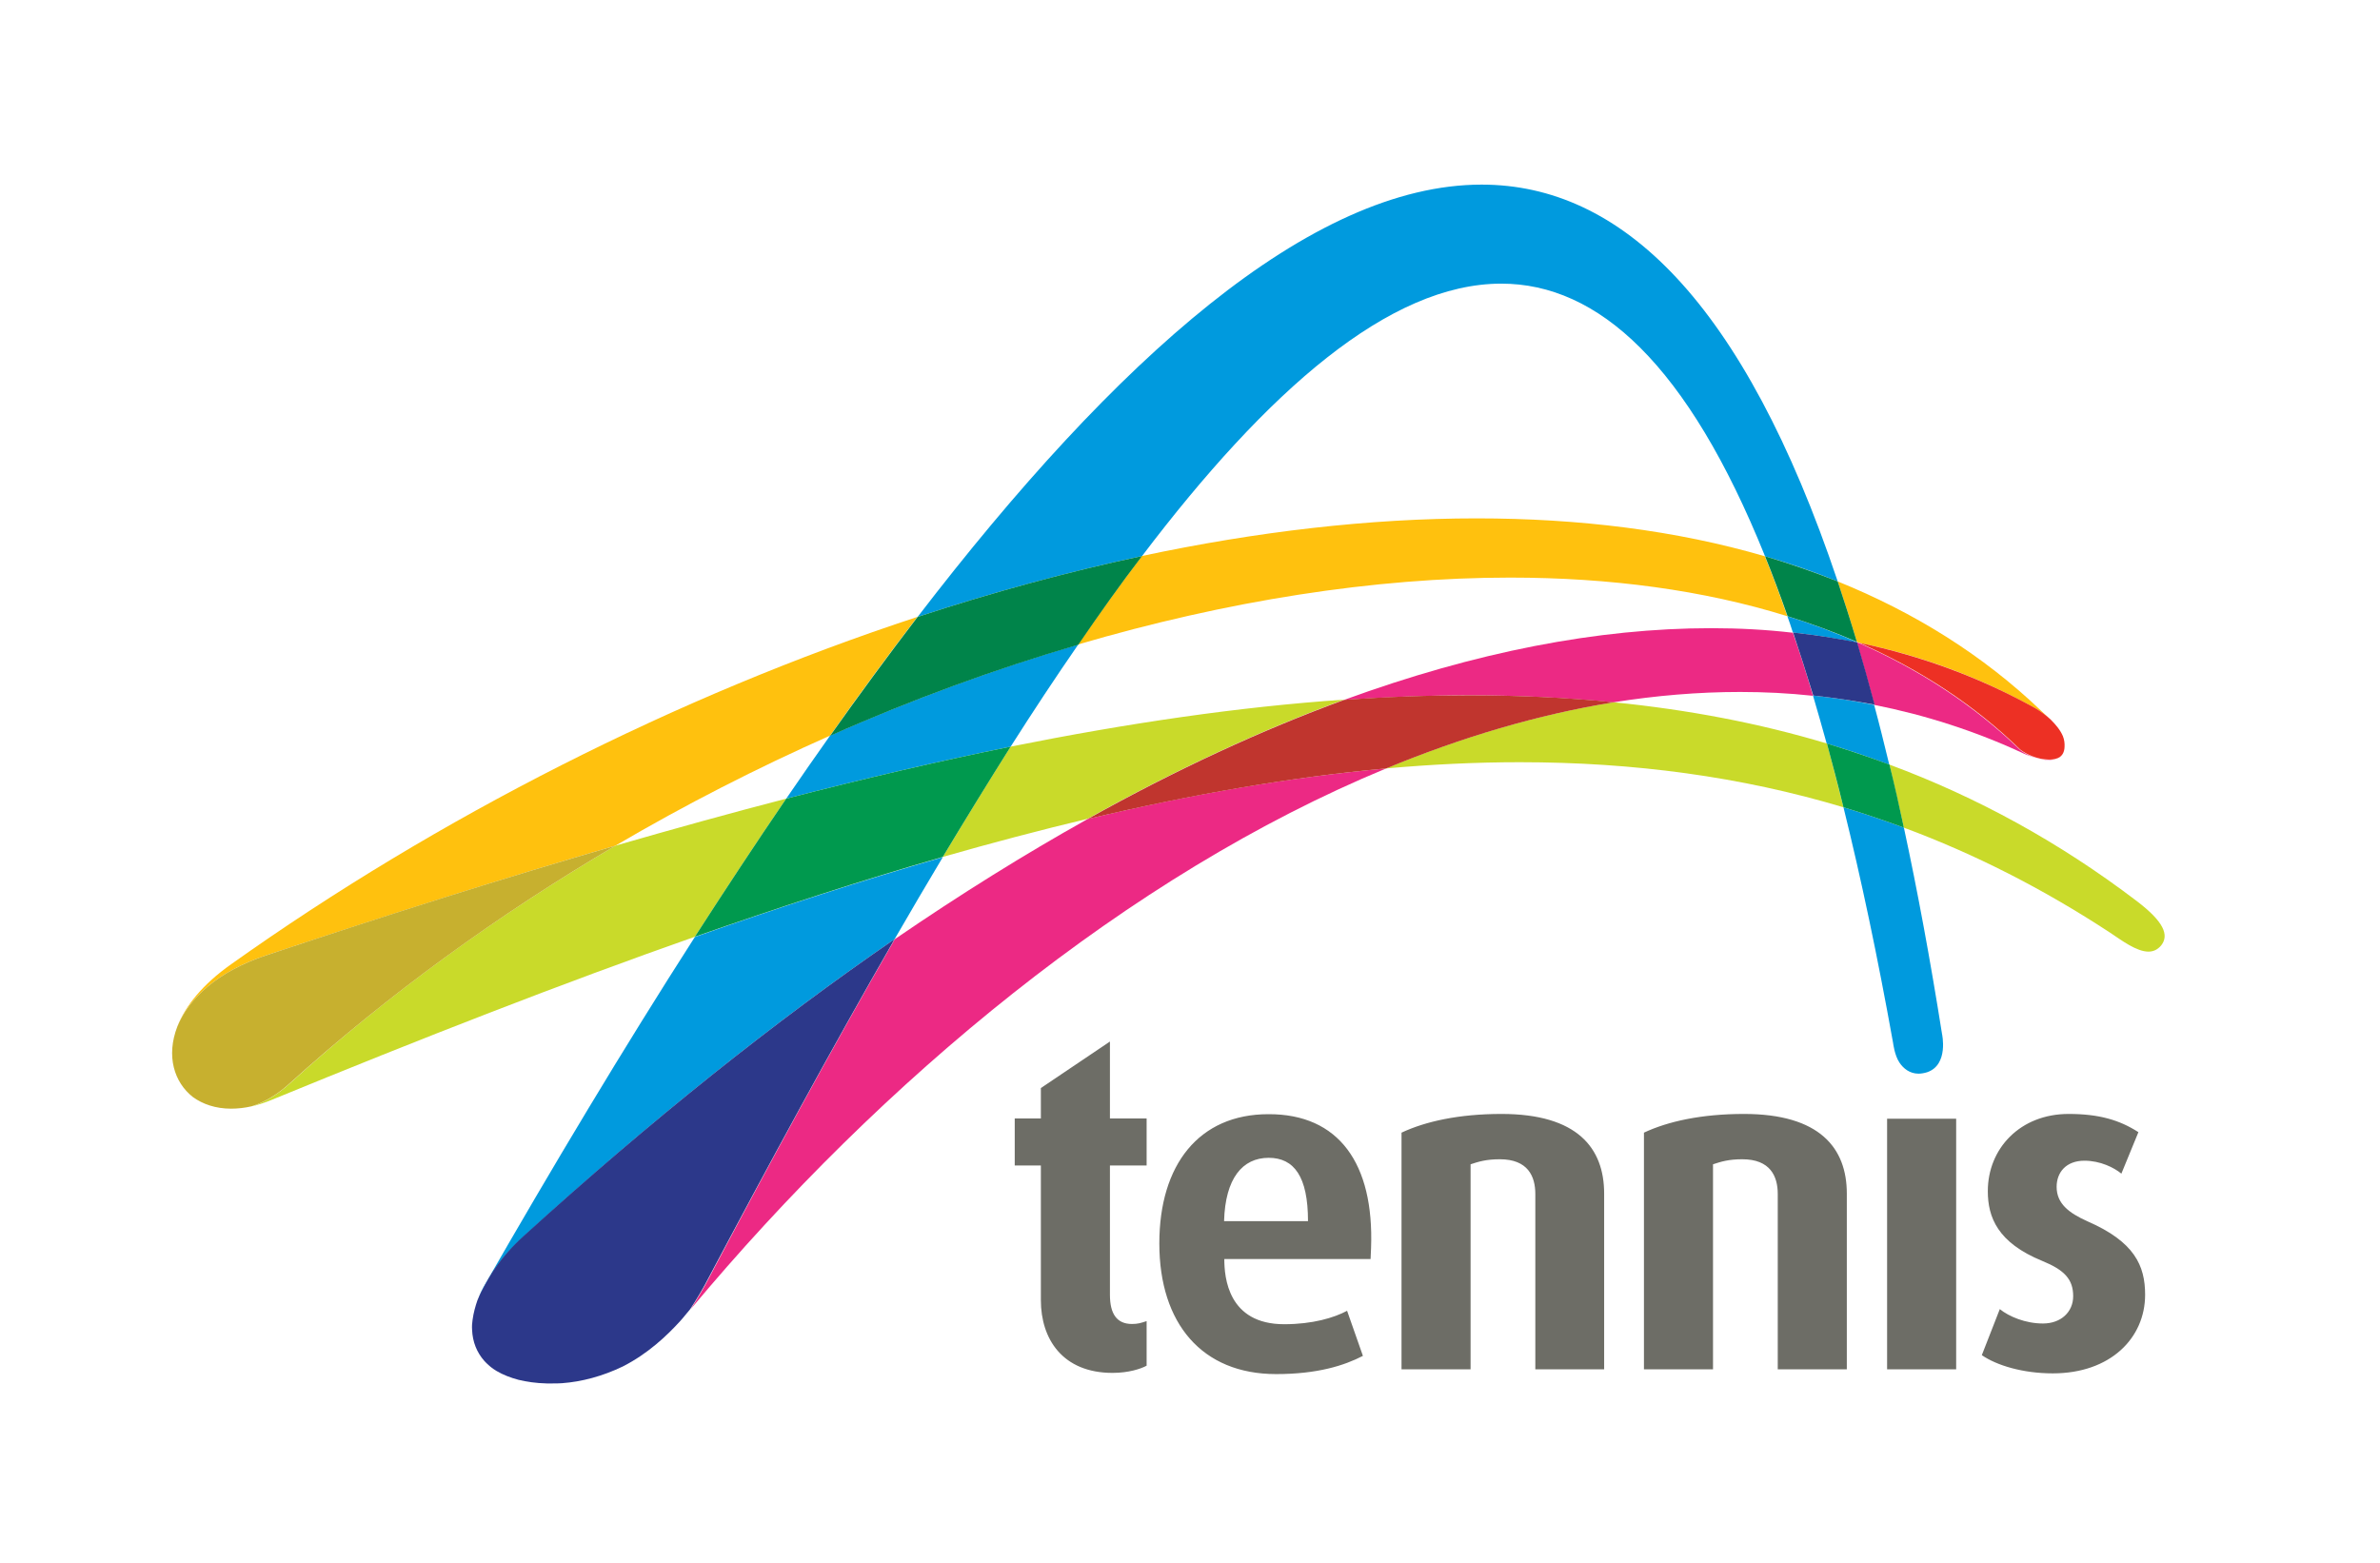
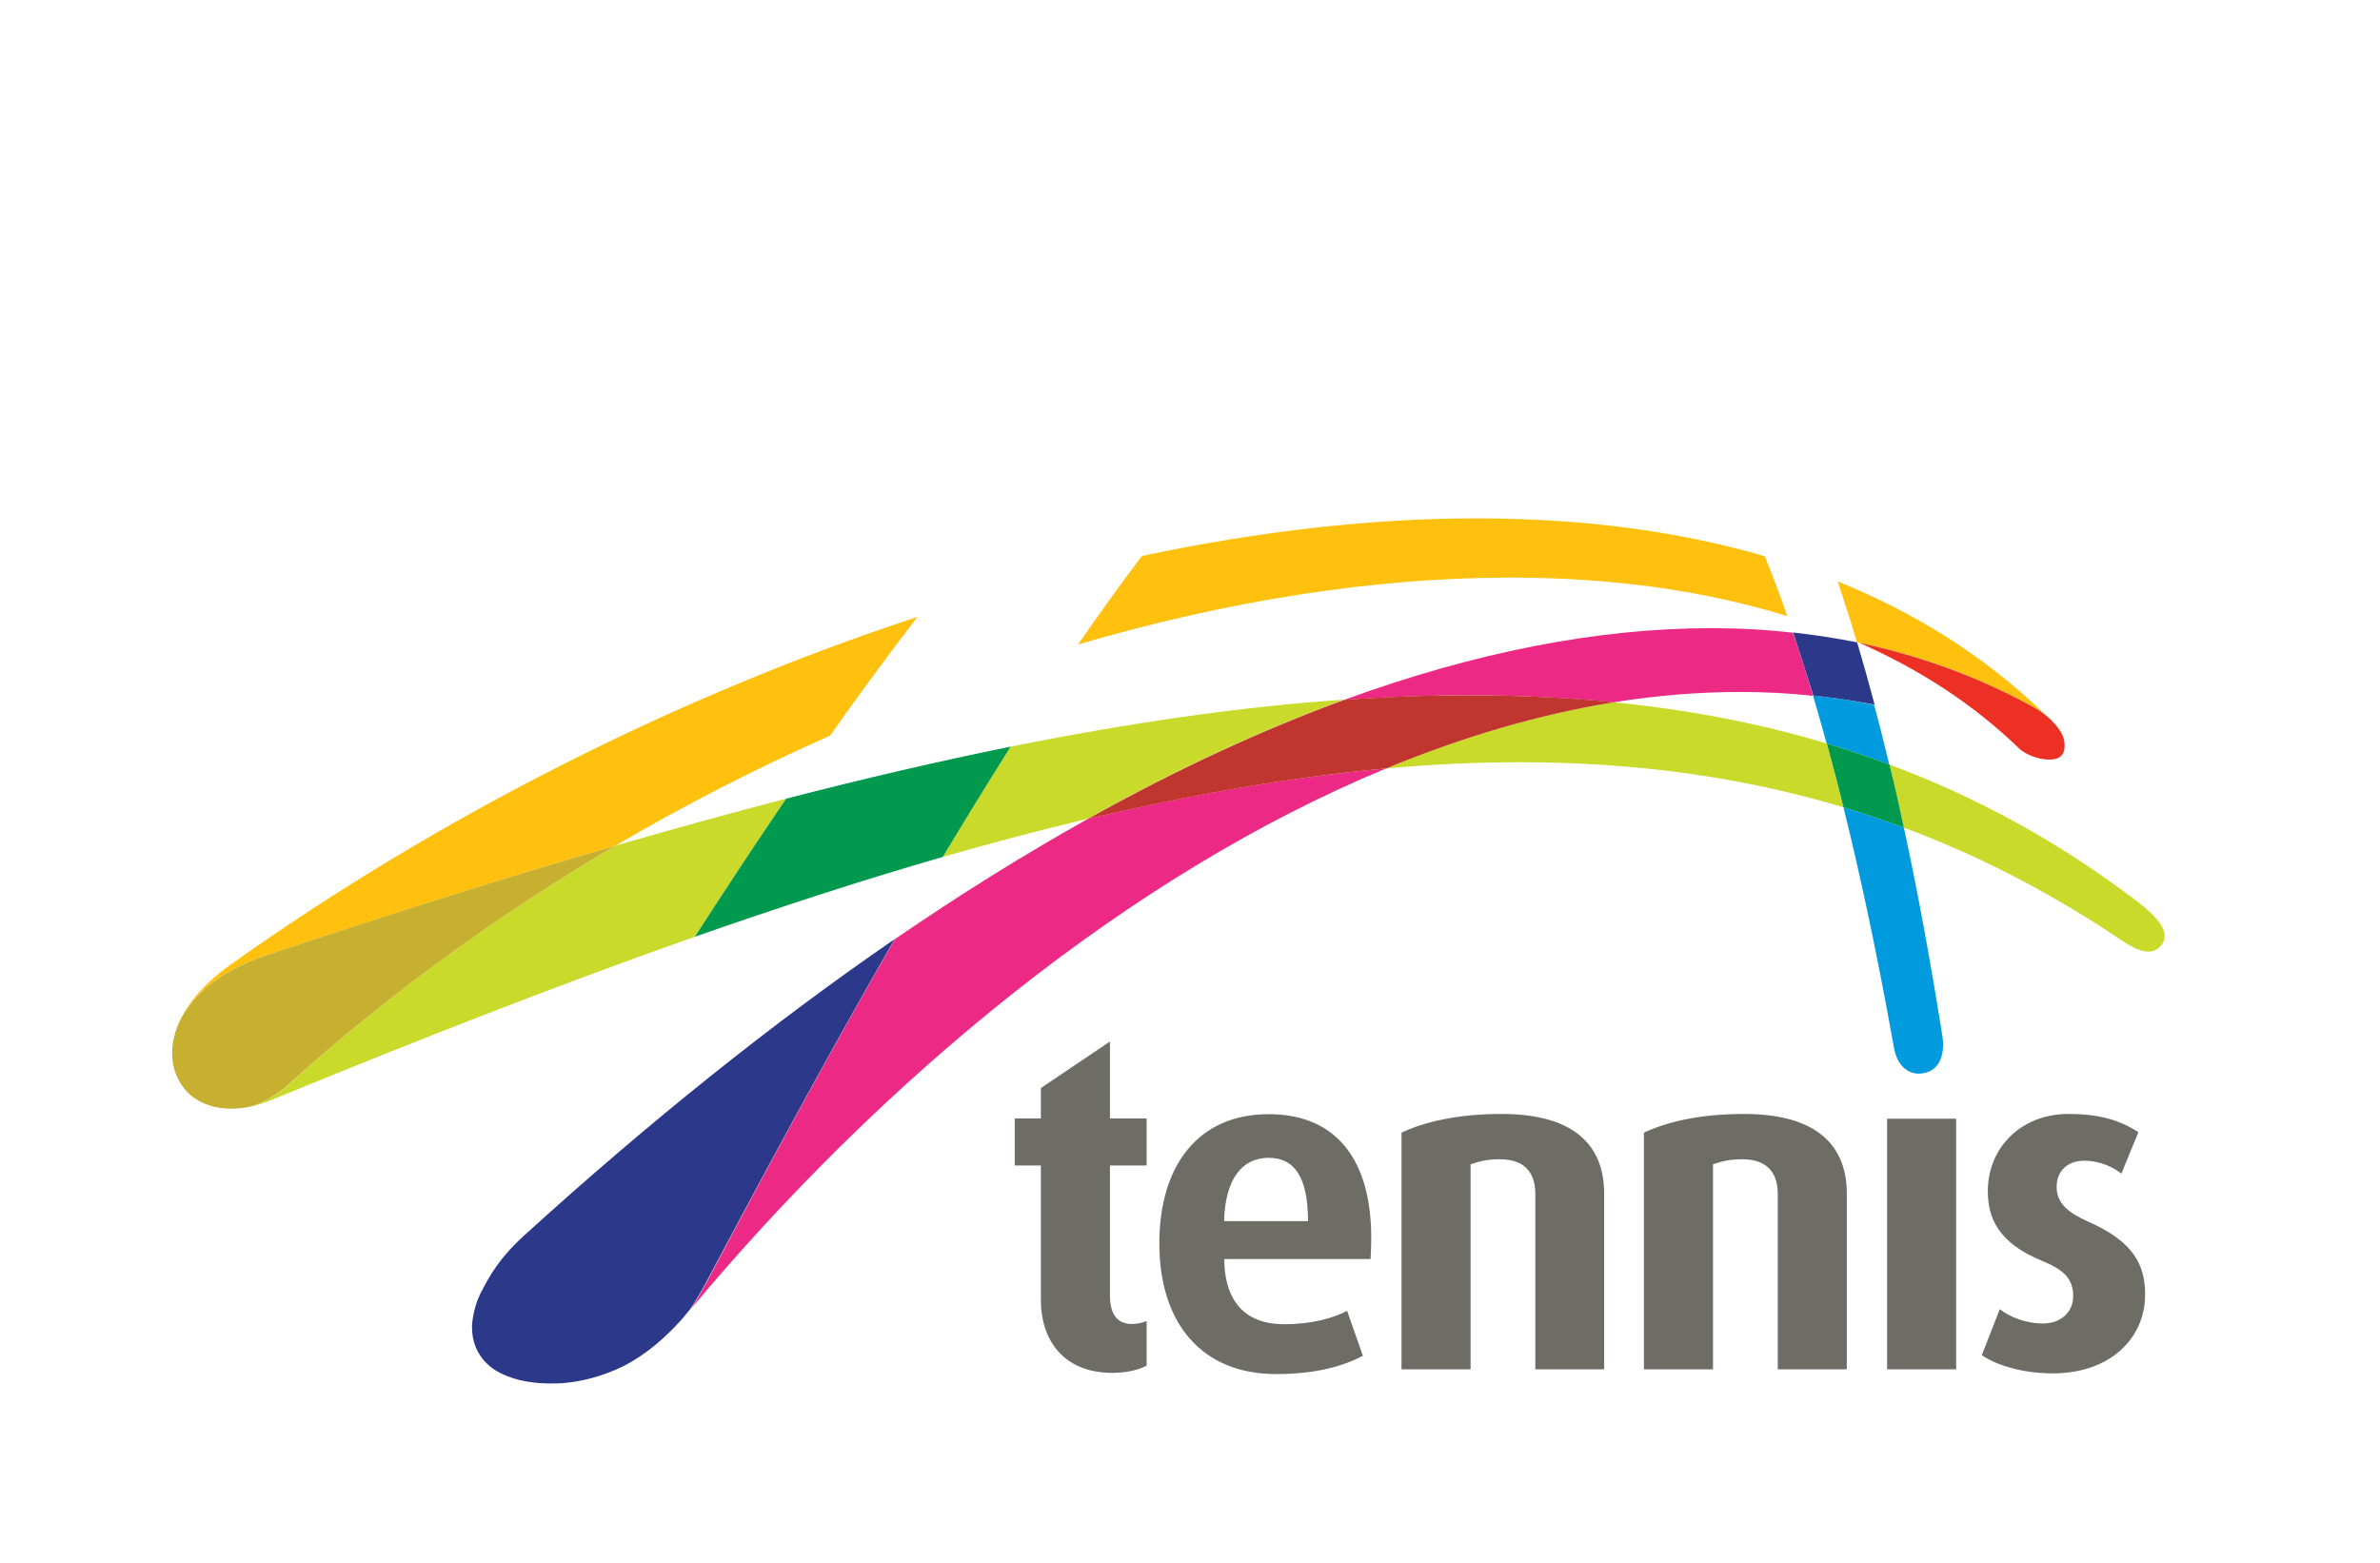
<svg xmlns="http://www.w3.org/2000/svg" width="615" height="404" viewBox="0 0 615 404" fill="none">
  <path d="M203.16 206.399C188.785 210.117 174.099 214.207 159.042 218.544C128.928 236.266 100.239 256.961 74.525 280.321C71.426 283.11 68.204 284.907 65.106 285.898C66.717 285.526 68.452 284.969 70.249 284.225C108.852 268.363 145.163 254.173 179.552 242.09C187.421 229.883 195.291 217.925 203.16 206.399ZM488.253 197.601C489.492 202.867 490.731 208.32 491.971 213.897C510.312 220.713 527.971 229.698 545.259 241.037C548.233 243.02 552.075 245.932 555.173 245.932C556.412 245.932 557.528 245.436 558.457 244.321C560.564 241.656 559.139 238.186 552.137 232.858C532.185 217.677 510.931 206.028 488.253 197.601ZM416.995 181.49C397.353 184.65 377.649 190.537 358.13 198.592C369.903 197.539 381.428 196.981 392.706 196.981C422.138 196.981 449.898 200.699 476.356 208.63C474.931 202.929 473.506 197.415 472.08 192.148C454.545 186.881 436.204 183.411 416.995 181.49ZM347.348 180.809C320.147 182.667 291.458 186.881 261.158 192.953C255.333 202.124 249.509 211.666 243.622 221.456C256.387 217.801 268.841 214.517 281.048 211.604C303.912 198.84 326.033 188.616 347.348 180.809Z" fill="#C9DA2A" />
  <path d="M237.054 159.431C174.967 179.817 113.128 211.232 59.777 249.154C52.218 254.483 47.88 260.059 45.836 265.264C48.81 258.077 56.121 251.075 68.886 246.861C100.177 236.451 130.229 226.909 159.042 218.544C177.074 207.948 195.663 198.468 214.499 190.103C221.997 179.445 229.556 169.221 237.054 159.431ZM474.869 150.261C476.542 155.28 478.215 160.485 479.826 165.875C480.012 165.937 480.26 166.061 480.445 166.123C496.618 169.469 511.737 175.108 525.678 182.915C525.678 182.915 527.847 184.093 529.892 186.013C529.83 185.951 529.706 185.828 529.644 185.766C528.467 184.65 527.537 183.783 527.537 183.783C512.418 169.283 494.635 158.254 474.869 150.261ZM381.552 133.964C353.917 133.964 324.732 137.372 295.052 143.693C289.599 150.88 284.084 158.564 278.569 166.557C316.986 155.28 355.032 149.269 390.227 149.269C415.942 149.269 440.169 152.491 461.856 159.245C459.936 153.793 458.015 148.65 456.032 143.755C433.167 137.063 408.01 133.964 381.552 133.964Z" fill="#FFC10E" />
  <path d="M159.042 218.544C130.229 226.909 100.177 236.389 68.886 246.861C56.121 251.075 48.81 258.076 45.836 265.264C42.861 272.948 45.03 279.702 49.801 283.481C52.342 285.34 55.688 286.518 59.715 286.518C61.388 286.518 63.185 286.332 65.044 285.898C68.142 284.907 71.364 283.11 74.463 280.321C100.301 256.961 128.928 236.265 159.042 218.544Z" fill="#C7B02F" />
  <path d="M358.192 198.592C333.655 200.823 308.002 205.222 281.048 211.666C264.752 220.775 248.145 231.123 231.229 242.71C214.809 271.213 198.389 301.513 182.217 332.123C182.217 332.123 179.862 336.336 178.437 338.381C227.76 279.268 291.644 226.104 358.192 198.592ZM442.152 162.344C412.967 162.344 381.242 168.478 347.348 180.871C358.316 180.127 369.036 179.693 379.507 179.693C392.334 179.693 404.85 180.313 416.995 181.49C427.901 179.755 438.868 178.826 449.65 178.826C455.97 178.826 462.228 179.136 468.486 179.817C466.813 174.117 465.079 168.664 463.282 163.521C456.404 162.716 449.34 162.344 442.152 162.344Z" fill="#EC2984" />
  <path d="M379.507 179.693C369.036 179.693 358.316 180.065 347.348 180.871C326.033 188.678 303.912 198.902 281.048 211.666C308.002 205.284 333.655 200.823 358.192 198.592C377.71 190.537 397.415 184.65 417.057 181.49C404.85 180.251 392.334 179.693 379.507 179.693Z" fill="#C0352E" />
-   <path d="M479.826 166.062C481.375 171.266 482.862 176.595 484.349 182.172C497.423 184.774 510.312 188.864 522.952 194.75C523.014 194.812 526.732 196.423 529.458 196.423C529.706 196.423 530.016 196.423 530.264 196.362C531.007 196.238 531.689 196.052 532.247 195.68C531.503 196.176 530.512 196.362 529.52 196.362C528.715 196.362 527.909 196.238 527.166 196.114C523.944 195.494 521.961 193.759 521.961 193.759C510.126 182.296 496.122 173.125 480.383 166.185C480.259 166.123 480.012 166.062 479.826 166.062Z" fill="#EC2984" />
  <path d="M480.445 166.124C496.184 173.063 510.188 182.172 522.023 193.697C522.023 193.697 524.005 195.37 527.228 196.052C527.909 196.176 528.777 196.3 529.582 196.3C530.574 196.3 531.565 196.114 532.309 195.618C532.928 195.122 533.424 194.379 533.486 193.078C533.548 192.086 533.424 191.157 533.052 190.227C532.371 188.616 531.131 187.191 529.954 186.014C527.909 184.093 525.74 182.916 525.74 182.916C511.675 175.108 496.556 169.532 480.445 166.124Z" fill="#ED3024" />
-   <path d="M243.622 221.518C223.05 227.467 201.735 234.345 179.552 242.152C161.025 271.027 142.746 301.575 124.901 332.68C124.901 332.68 124.157 334.043 123.414 336.15C123.785 335.283 124.157 334.415 124.653 333.486C126.636 329.706 129.114 325.183 135.434 319.42C168.213 289.492 200.248 263.963 231.168 242.71C235.319 235.522 239.471 228.458 243.622 221.518ZM278.631 166.557C257.254 172.815 235.691 180.746 214.499 190.103C210.72 195.432 206.94 200.884 203.16 206.399C223.112 201.256 242.445 196.733 261.158 192.953C266.982 183.783 272.807 174.984 278.631 166.557ZM461.856 159.245C462.352 160.608 462.848 162.034 463.282 163.459C468.92 164.078 474.435 164.946 479.826 166.061C479.826 165.999 479.826 165.937 479.764 165.937C474.063 163.397 468.053 161.166 461.856 159.245ZM382.853 47.711C338.736 47.711 288.236 92.821 237.116 159.431C256.51 153.049 275.967 147.782 295.114 143.692C327.582 100.876 359.06 73.302 387.934 73.302C412.968 73.302 436.08 94.122 456.094 143.754C462.538 145.613 468.796 147.782 474.869 150.261C450.455 77.64 418.792 47.711 382.853 47.711Z" fill="#009ADE" />
  <path d="M261.158 192.953C242.445 196.733 223.112 201.256 203.16 206.399C195.291 217.924 187.421 229.883 179.552 242.09C201.673 234.345 222.988 227.405 243.622 221.456C249.509 211.666 255.333 202.186 261.158 192.953Z" fill="#00994E" />
-   <path d="M456.094 143.754C458.077 148.649 459.998 153.792 461.918 159.245C468.115 161.166 474.125 163.397 479.826 165.875C478.215 160.484 476.542 155.28 474.869 150.26C468.796 147.844 462.538 145.675 456.094 143.754ZM295.114 143.692C275.905 147.782 256.51 153.049 237.116 159.431C229.618 169.221 222.059 179.507 214.499 190.165C235.691 180.746 257.254 172.877 278.631 166.619C284.146 158.564 289.599 150.88 295.114 143.692Z" fill="#00844A" />
  <path d="M476.356 208.63C480.879 226.847 485.155 247.109 489.182 269.54C489.182 269.54 489.554 272.7 490.793 274.559C491.847 276.17 493.52 277.471 495.75 277.471C496.432 277.471 497.175 277.347 497.981 277.1C503.62 275.179 501.823 267.185 501.823 267.185C498.786 248.039 495.502 230.255 491.971 213.897C486.828 211.976 481.623 210.241 476.356 208.63ZM468.486 179.755C469.664 183.783 470.841 187.873 472.018 192.148C477.471 193.759 482.924 195.618 488.191 197.601C486.89 192.272 485.65 187.191 484.287 182.172C479.144 181.119 473.815 180.313 468.486 179.755Z" fill="#009ADE" />
  <path d="M472.08 192.148C473.506 197.415 474.993 202.992 476.356 208.63C481.623 210.241 486.828 211.976 491.971 213.897C490.793 208.32 489.554 202.868 488.253 197.601C482.924 195.618 477.533 193.821 472.08 192.148Z" fill="#00994E" />
  <path d="M231.167 242.71C200.248 263.963 168.213 289.492 135.372 319.358C129.052 325.121 126.574 329.644 124.591 333.424C124.095 334.292 123.723 335.221 123.352 336.088C122.856 337.514 122.36 339.249 122.112 341.107C121.988 341.913 121.926 342.78 121.988 343.648C122.112 346.808 123.228 349.534 125.148 351.703C125.83 352.447 126.574 353.128 127.441 353.748C127.751 353.934 127.999 354.12 128.309 354.306C129.982 355.297 131.902 356.041 134.009 356.598C136.116 357.094 138.471 357.466 141.259 357.528C141.755 357.528 142.312 357.528 142.808 357.528C143.614 357.528 144.419 357.528 145.225 357.466C150.306 357.094 155.696 355.669 160.963 353.128C167.407 349.844 172.241 345.259 175.648 341.541C176.144 340.984 176.64 340.426 177.074 339.868C177.507 339.373 177.879 338.877 178.313 338.381C179.738 336.336 182.093 332.123 182.093 332.123C198.327 301.513 214.747 271.213 231.167 242.71ZM463.344 163.459C465.079 168.664 466.814 174.055 468.548 179.755C473.877 180.313 479.144 181.118 484.411 182.11C482.924 176.533 481.437 171.204 479.888 165.999C474.435 164.946 468.982 164.079 463.344 163.459Z" fill="#2C388A" />
  <path d="M487.571 289.12H505.479V353.872H487.633V289.12H487.571ZM287.492 354.801C274.542 354.801 268.965 346.002 268.965 336.026V301.203H262.211V289.058H268.965V281.189L286.81 269.168V289.058H296.291V301.203H286.81V334.601C286.81 339.496 288.545 342.161 292.511 342.161C293.998 342.161 294.804 341.913 296.291 341.417V352.942C294.804 353.748 291.644 354.801 287.492 354.801ZM396.733 353.872V308.577C396.733 303.991 394.812 299.592 387.563 299.592C384.031 299.592 382.048 300.212 380.003 300.893V353.872H362.158V292.714C368.354 289.802 377.029 287.881 387.996 287.881C407.577 287.881 414.517 296.68 414.517 308.453V353.872H396.733ZM459.378 353.872V308.577C459.378 303.991 457.457 299.592 450.207 299.592C446.675 299.592 444.693 300.212 442.648 300.893V353.872H424.802V292.714C430.999 289.802 439.674 287.881 450.641 287.881C470.222 287.881 477.223 296.68 477.223 308.453V353.872H459.378ZM530.45 354.925C522.766 354.925 515.95 352.88 512.109 350.216L516.756 338.319C519.11 340.24 523.386 342.037 527.909 342.037C532.556 342.037 535.717 339.062 535.717 334.973C535.717 330.635 533.486 328.219 527.723 325.864C516.198 321.155 513.658 314.587 513.658 307.833C513.658 296.804 522.023 287.881 534.539 287.881C542.347 287.881 547.676 289.43 552.571 292.59L548.171 303.31C546.312 301.761 542.718 299.964 538.629 299.964C533.858 299.964 531.441 303 531.441 306.718C531.441 311.055 534.601 313.472 539.434 315.64C551.517 320.907 554.306 327.042 554.306 334.601C554.306 345.816 545.321 354.925 530.45 354.925ZM354.288 322.518L354.164 325.369H316.367C316.367 330.078 317.296 342.223 331.858 342.223C339.169 342.223 344.746 340.55 348.092 338.753L352.182 350.402C347.287 352.942 340.347 355.111 329.751 355.111C310.604 355.111 299.575 342.037 299.575 321.341C299.575 301.017 309.799 287.943 327.768 287.943C345.923 287.881 355.094 300.645 354.288 322.518ZM327.83 299.22C321.076 299.22 316.615 304.487 316.305 315.578H337.992C337.992 304.053 334.398 299.22 327.83 299.22Z" fill="#6D6D66" />
</svg>